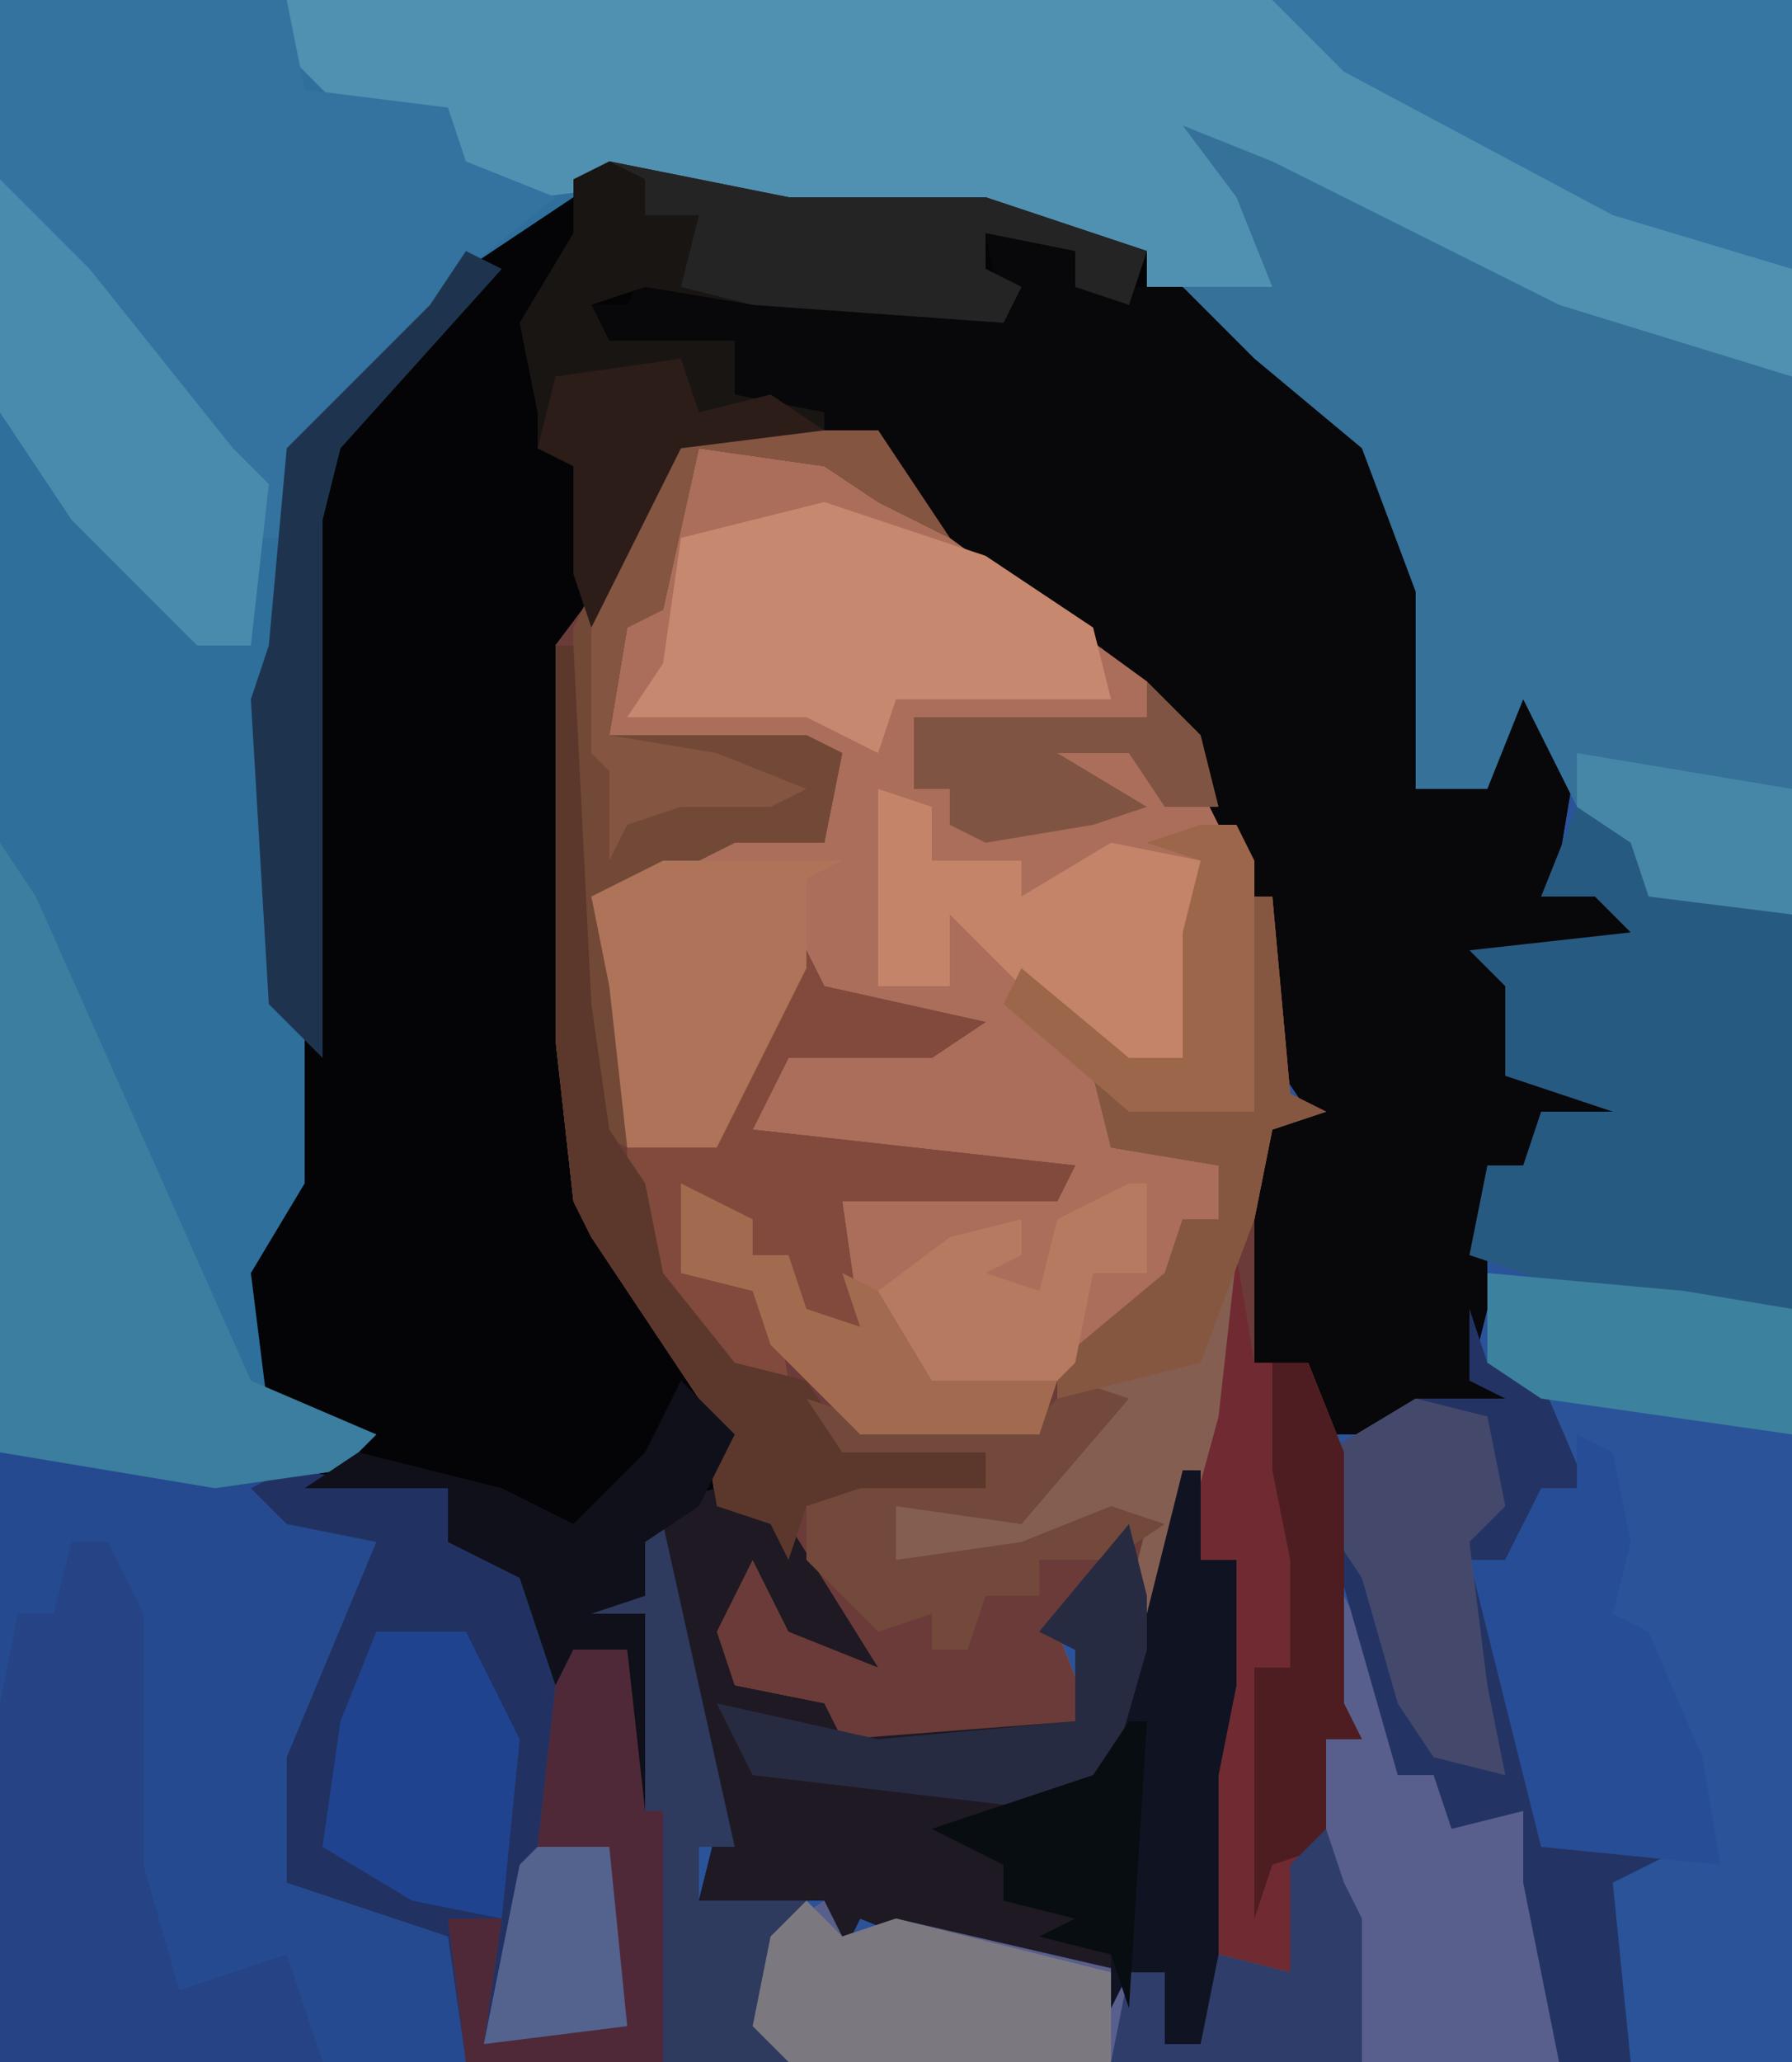
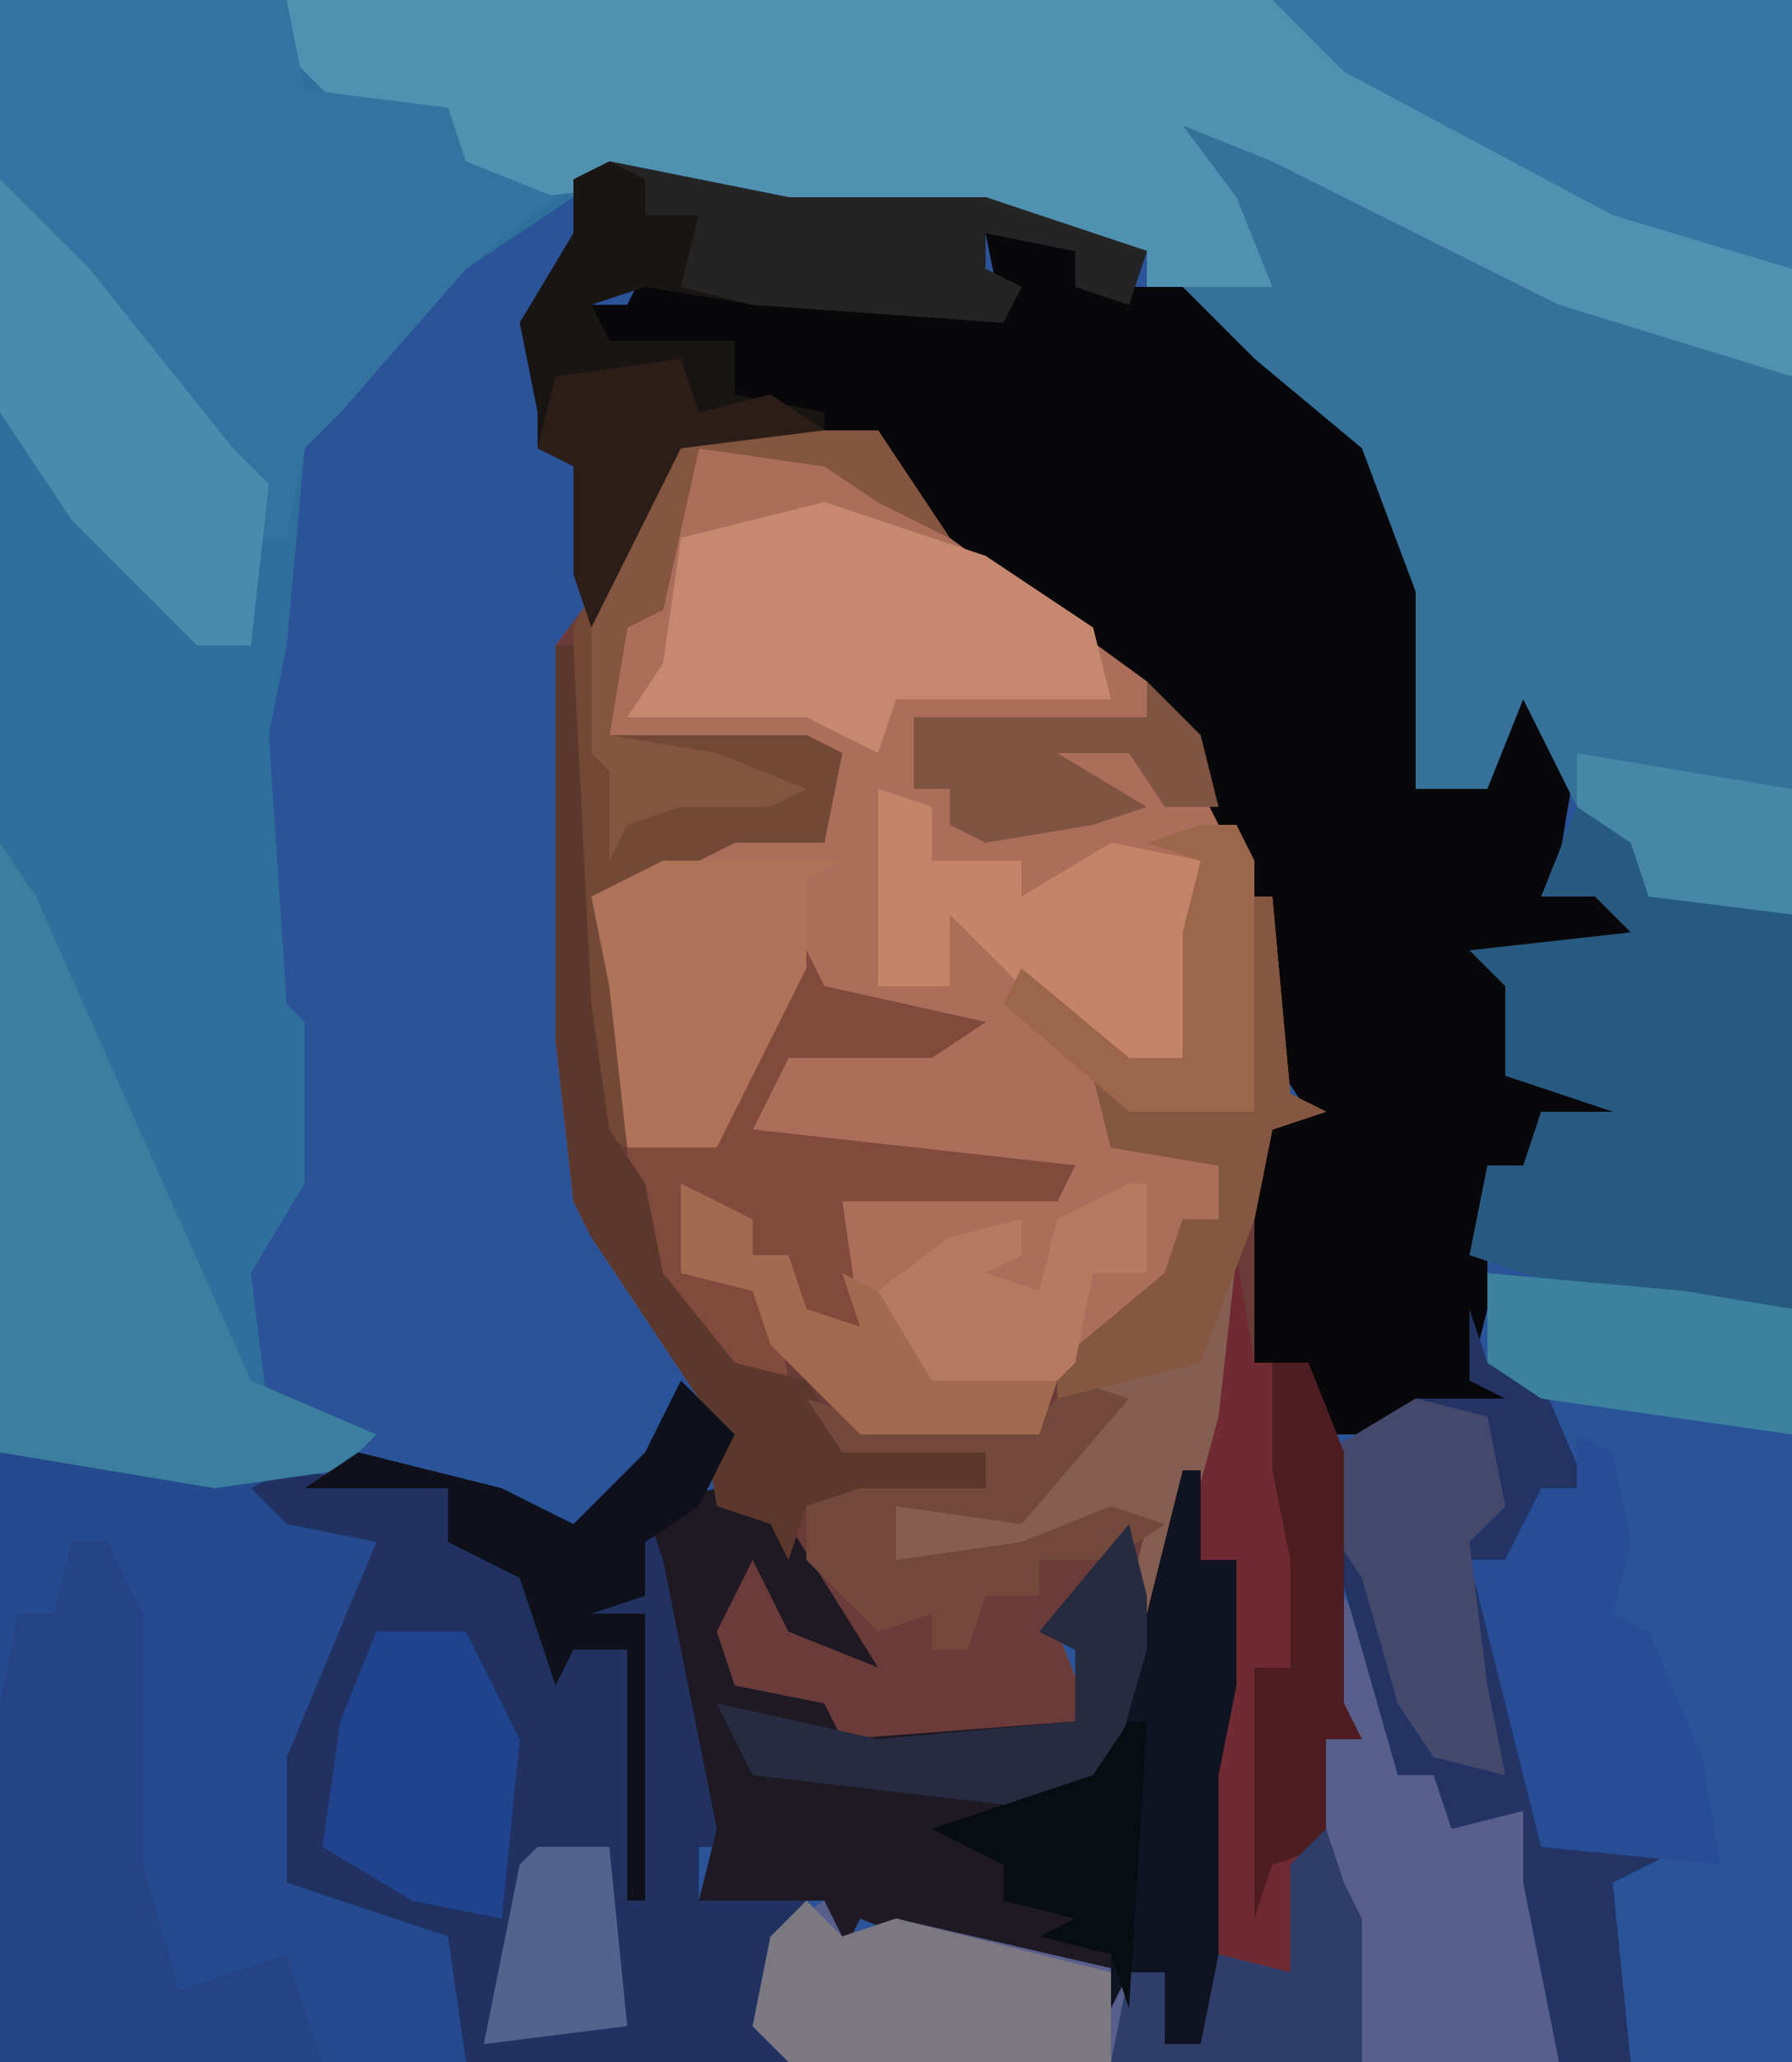
<svg xmlns="http://www.w3.org/2000/svg" version="1.1" width="100" height="115">
  <path d="M0,0 L100,0 L100,115 L0,115 Z " fill="#2A5399" transform="translate(0,0)" />
-   <path d="M0,0 L5,1 L10,2 L21,2 L30,5 L30,7 L34,9 L40,13 L44,17 L46,24 L45,35 L49,34 L50,29 L54,33 L53,39 L52,41 L57,40 L57,43 L50,45 L53,47 L50,47 L50,51 L59,52 L60,48 L60,53 L54,54 L52,53 L51,57 L49,56 L49,64 L48,68 L51,69 L48,70 L44,71 L40,71 L39,67 L36,68 L35,67 L35,59 L37,54 L39,53 L37,50 L36,41 L30,29 L19,21 L15,16 L4,16 L-1,26 L-2,27 L-2,49 L-1,58 L5,68 L7,73 L6,75 L10,76 L15,84 L10,82 L8,78 L6,82 L7,85 L12,86 L13,88 L26,87 L26,83 L24,82 L29,76 L30,80 L32,73 L33,73 L33,78 L35,78 L35,85 L34,90 L34,101 L33,105 L31,105 L31,101 L29,101 L28,103 L28,101 L19,100 L14,98 L13,100 L12,97 L5,97 L6,93 L3,78 L2,77 L2,80 L-1,81 L2,81 L2,97 L1,97 L1,83 L-2,83 L-3,85 L-5,79 L-9,77 L-9,74 L-17,74 L-15,72 L-19,70 L-21,62 L-18,57 L-18,48 L-19,47 L-20,30 L-19,27 L-18,16 L-10,8 L-5,3 Z " fill="#040406" transform="translate(34,9)" />
  <path d="M0,0 L100,0 L100,21 L93,20 L81,15 L67,8 L71,12 L71,16 L64,16 L64,14 L55,12 L41,12 L38,10 L32,11 L26,15 L19,23 L17,25 L16,36 L15,41 L16,56 L17,57 L17,66 L14,71 L15,79 L21,80 L19,82 L12,83 L0,81 Z " fill="#2F6F9B" transform="translate(0,0)" />
  <path d="M0,0 L11,0 L17,7 L23,11 L28,15 L33,26 L34,37 L36,38 L33,39 L32,44 L32,52 L35,52 L37,57 L37,71 L38,73 L36,73 L36,79 L34,86 L30,85 L29,84 L29,75 L31,63 L28,64 L25,68 L25,65 L25,62 L21,67 L23,72 L18,73 L9,74 L8,71 L3,70 L1,65 L4,62 L6,64 L6,67 L9,67 L5,61 L2,60 L1,54 L-5,45 L-6,43 L-7,34 L-7,12 L-4,8 L-1,1 Z " fill="#AA6E5A" transform="translate(38,24)" />
  <path d="M0,0 L25,2 L25,5 L29,6 L32,11 L35,11 L36,9 L33,9 L34,7 L36,8 L36,5 L34,4 L37,4 L39,13 L41,22 L39,22 L39,25 L45,25 L43,28 L44,34 L0,34 Z " fill="#254A8F" transform="translate(0,81)" />
  <path d="M0,0 L5,1 L5,3 L11,3 L20,10 L23,13 L25,20 L24,31 L28,30 L29,25 L33,29 L32,35 L31,37 L36,36 L36,39 L29,41 L32,43 L29,43 L29,47 L38,48 L39,44 L39,49 L33,50 L31,49 L30,53 L28,52 L28,60 L27,64 L30,65 L27,66 L23,67 L19,67 L18,63 L15,64 L14,63 L14,55 L16,50 L18,49 L16,46 L15,37 L9,25 L-2,17 L-6,12 L-15,10 L-15,7 L-21,7 L-22,4 L-20,4 L-19,2 L-13,3 L-1,4 L1,5 Z " fill="#080709" transform="translate(55,13)" />
  <path d="M0,0 L11,0 L15,6 L11,4 L8,2 L1,1 L-1,10 L-3,11 L-4,17 L7,17 L9,18 L8,23 L3,23 L-3,26 L-5,26 L-3,31 L-3,40 L2,40 L3,35 L7,29 L8,31 L17,33 L14,35 L6,35 L4,39 L22,41 L21,43 L9,43 L10,50 L6,49 L6,46 L4,46 L0,42 L1,47 L5,47 L7,53 L10,55 L20,55 L21,52 L27,47 L28,44 L30,44 L30,41 L24,40 L23,36 L29,37 L31,37 L32,26 L33,26 L34,37 L36,38 L33,39 L32,44 L32,52 L35,52 L37,57 L37,71 L38,73 L36,73 L36,79 L34,86 L30,85 L29,84 L29,75 L31,63 L28,64 L25,68 L25,65 L25,62 L21,67 L23,72 L18,73 L9,74 L8,71 L3,70 L1,65 L4,62 L6,64 L6,67 L9,67 L5,61 L2,60 L1,54 L-5,45 L-6,43 L-7,34 L-7,12 L-4,8 L-1,1 Z " fill="#6B3B39" transform="translate(38,24)" />
  <path d="M0,0 L84,0 L84,21 L77,20 L65,15 L51,8 L55,12 L55,16 L48,16 L48,14 L39,12 L25,12 L22,10 L14,11 L9,9 L9,6 L3,6 L0,3 Z " fill="#5091B1" transform="translate(16,0)" />
  <path d="M0,0 L5,2 L21,10 L34,14 L34,44 L26,43 L25,40 L22,38 L19,32 L17,37 L13,37 L13,26 L10,18 L4,13 L0,9 L5,9 L3,4 Z " fill="#357199" transform="translate(66,7)" />
  <path d="M0,0 L16,0 L17,5 L25,6 L26,9 L31,11 L26,15 L19,23 L17,25 L16,30 L14,30 L14,36 L11,36 L4,29 L0,23 Z " fill="#3473A0" transform="translate(0,0)" />
  <path d="M0,0 L9,1 L9,4 L13,5 L16,10 L19,10 L20,8 L17,8 L18,6 L20,7 L20,4 L18,3 L21,3 L23,12 L25,21 L23,21 L23,24 L29,24 L27,27 L28,33 L10,33 L9,26 L0,23 L0,16 L5,4 L0,3 L-2,1 Z " fill="#213262" transform="translate(16,82)" />
  <path d="M0,0 L1,0 L1,5 L3,5 L3,12 L2,17 L2,28 L1,32 L-1,32 L-1,28 L-3,28 L-4,30 L-4,28 L-13,27 L-18,25 L-19,27 L-20,24 L-27,24 L-26,20 L-29,5 L-30,2 L-26,1 L-22,3 L-17,11 L-22,9 L-24,5 L-26,9 L-25,12 L-20,13 L-19,15 L-6,14 L-6,10 L-8,9 L-3,3 L-2,7 Z " fill="#1E1923" transform="translate(66,82)" />
  <path d="M0,0 L2,4 L3,10 L5,10 L6,12 L10,12 L12,19 L12,26 L-31,26 L-33,24 L-32,19 L-29,17 L-28,19 L-25,18 L-12,21 L-10,21 L-10,25 L-8,25 L-7,20 L-3,21 L-3,15 L-1,8 Z " fill="#585F8C" transform="translate(75,89)" />
  <path d="M0,0 L4,2 L4,5 L10,5 L12,6 L12,28 L0,27 L-6,25 L-5,20 L-3,20 L-2,17 L6,17 L2,17 L-4,15 L-4,10 L-6,8 L3,7 L1,5 L-2,5 Z " fill="#275A81" transform="translate(88,45)" />
  <path d="M0,0 L2,3 L6,12 L14,30 L21,33 L19,35 L12,36 L0,34 Z " fill="#3B7E9F" transform="translate(0,47)" />
  <path d="M0,0 L29,0 L29,15 L19,12 L4,4 Z " fill="#3676A2" transform="translate(71,0)" />
  <path d="M0,0 L5,1 L10,2 L21,2 L30,5 L29,8 L26,7 L26,5 L21,4 L21,6 L23,7 L22,9 L8,8 L2,7 L-1,8 L0,10 L7,10 L7,13 L12,14 L12,15 L4,16 L-1,26 L-2,23 L-2,19 L-2,17 L-4,16 L-4,14 L-5,9 L-2,4 L-2,1 Z " fill="#191513" transform="translate(34,9)" />
  <path d="M0,0 L2,0 L4,4 L4,18 L6,25 L12,23 L14,29 L-4,29 L-4,9 L-3,4 L-1,4 Z " fill="#254385" transform="translate(4,86)" />
  <path d="M0,0 L1,3 L4,4 L7,11 L3,12 L2,14 L0,14 L4,25 L4,30 L12,30 L8,32 L9,42 L5,42 L3,32 L3,28 L-1,29 L-2,26 L-4,26 L-8,12 L-8,8 L-3,5 L2,5 L0,4 Z " fill="#233464" transform="translate(82,73)" />
  <path d="M0,0 L9,3 L15,7 L16,11 L4,11 L3,14 L-1,12 L-11,12 L-9,9 L-8,2 Z " fill="#C6886F" transform="translate(46,28)" />
-   <path d="M0,0 L3,0 L5,9 L7,18 L5,18 L5,21 L11,21 L9,24 L10,30 L-8,30 L-9,22 L-6,22 L-7,29 L1,28 L0,22 L0,18 L-4,18 L-3,9 L-2,7 L1,7 L2,5 L-1,5 L0,3 L2,4 L2,1 Z " fill="#2E3A5E" transform="translate(34,85)" />
  <path d="M0,0 L1,0 L2,6 L5,6 L7,11 L7,25 L8,27 L6,27 L6,33 L4,40 L0,39 L-1,38 L-1,29 L1,17 L-1,17 L-2,11 L-1,9 Z " fill="#6F2B31" transform="translate(68,70)" />
  <path d="M0,0 L1,0 L2,11 L4,12 L1,13 L0,18 L-1,20 L-2,29 L-5,40 L-7,42 L-7,39 L-6,35 L-17,38 L-20,37 L-20,34 L-13,34 L-8,28 L-11,28 L-11,26 L-5,21 L-4,18 L-2,18 L-2,15 L-8,14 L-9,10 L-3,11 L-1,11 Z " fill="#855E52" transform="translate(70,50)" />
  <path d="M0,0 L11,0 L15,6 L11,4 L8,2 L1,1 L-1,10 L-3,11 L-4,17 L7,17 L9,18 L8,23 L3,23 L-3,26 L-5,26 L-3,31 L-3,40 L-5,39 L-6,32 L-6,11 L-1,1 Z " fill="#724936" transform="translate(38,24)" />
  <path d="M0,0 L5,5 L13,15 L15,17 L14,26 L11,26 L4,19 L0,13 Z " fill="#488BAC" transform="translate(0,10)" />
  <path d="M0,0 L1,0 L1,5 L3,5 L3,12 L2,17 L2,28 L1,32 L-1,32 L-1,28 L-3,28 L-4,30 L-4,27 L-8,26 L-6,25 L-10,24 L-10,22 L-14,20 L-5,17 L-2,8 Z " fill="#101321" transform="translate(66,82)" />
  <path d="M0,0 L1,2 L10,4 L7,6 L-1,6 L-3,10 L15,12 L14,14 L2,14 L3,21 L-1,20 L-1,17 L-3,17 L-7,13 L-6,18 L-2,18 L-1,24 L-6,23 L-10,16 L-10,11 L-5,11 L-4,6 Z " fill="#814A3C" transform="translate(45,53)" />
  <path d="M0,0 L2,1 L3,6 L2,10 L4,11 L7,18 L8,24 L-2,23 L-6,7 L-4,7 L-2,3 L0,3 Z " fill="#274D97" transform="translate(88,80)" />
  <path d="M0,0 L3,1 L3,4 L8,4 L8,6 L13,3 L18,4 L18,15 L14,16 L8,11 L4,7 L4,11 L0,11 Z " fill="#C48469" transform="translate(49,44)" />
  <path d="M0,0 L10,0 L8,1 L8,6 L3,16 L-2,16 L-3,7 L-4,2 Z " fill="#AE7358" transform="translate(37,48)" />
  <path d="M0,0 L5,0 L8,6 L7,16 L2,15 L-3,12 L-2,5 Z " fill="#204390" transform="translate(21,91)" />
  <path d="M0,0 L1,0 L2,20 L3,27 L5,30 L6,35 L10,40 L14,41 L16,44 L24,45 L24,47 L14,48 L13,51 L12,49 L9,48 L8,42 L2,33 L1,31 L0,22 Z " fill="#5B382B" transform="translate(31,36)" />
  <path d="M0,0 L2,2 L5,1 L17,4 L17,9 L-1,9 L-3,7 L-2,2 Z " fill="#7C7880" transform="translate(45,106)" />
  <path d="M0,0 L5,1 L10,2 L21,2 L30,5 L29,8 L26,7 L26,5 L21,4 L21,6 L23,7 L22,9 L8,8 L4,7 L5,3 L2,3 L2,1 Z " fill="#252425" transform="translate(34,9)" />
  <path d="M0,0 L4,1 L5,6 L3,8 L4,16 L5,21 L1,20 L-1,17 L-3,10 L-5,7 L-5,3 Z " fill="#44496C" transform="translate(79,78)" />
  <path d="M0,0 L11,1 L17,2 L17,9 L3,7 L0,5 Z " fill="#3C819E" transform="translate(83,71)" />
  <path d="M0,0 L3,3 L1,7 L-2,9 L-2,12 L-5,13 L-2,13 L-2,29 L-3,29 L-3,15 L-6,15 L-7,17 L-9,11 L-13,9 L-13,6 L-21,6 L-18,4 L-10,6 L-6,8 L-2,4 Z " fill="#0F1019" transform="translate(38,77)" />
-   <path d="M0,0 L3,0 L4,9 L5,9 L5,23 L-6,23 L-7,15 L-4,15 L-5,22 L3,21 L2,15 L2,11 L-2,11 L-1,2 Z " fill="#502938" transform="translate(32,92)" />
  <path d="M0,0 L3,1 L-3,8 L-10,7 L-10,10 L-3,9 L2,7 L5,8 L2,10 L-2,10 L-2,12 L-5,12 L-6,15 L-8,15 L-8,13 L-11,14 L-15,10 L-15,7 L-12,6 L-5,6 L-5,4 L-13,4 L-15,1 L-12,2 L-2,2 Z " fill="#72493A" transform="translate(60,77)" />
-   <path d="M0,0 L2,1 L-7,11 L-8,15 L-8,45 L-11,42 L-12,25 L-11,22 L-10,11 L-2,3 Z " fill="#1E344E" transform="translate(26,14)" />
  <path d="M0,0 L2,0 L4,5 L4,19 L5,21 L3,21 L3,27 L0,28 L-1,31 L-1,17 L1,17 L1,11 L0,6 Z " fill="#4D1D21" transform="translate(71,76)" />
  <path d="M0,0 L1,4 L1,7 L-1,14 L-4,16 L-21,14 L-23,10 L-14,12 L-3,11 L-3,7 L-5,6 Z " fill="#272B42" transform="translate(63,85)" />
  <path d="M0,0 L1,0 L2,11 L4,12 L1,13 L0,18 L-3,26 L-11,28 L-11,26 L-5,21 L-4,18 L-2,18 L-2,15 L-8,14 L-9,10 L-3,11 L-1,11 Z " fill="#855740" transform="translate(70,50)" />
  <path d="M0,0 L4,2 L4,4 L6,4 L7,7 L10,8 L9,5 L13,7 L14,10 L21,11 L20,14 L10,14 L5,9 L4,6 L0,5 Z " fill="#A26B50" transform="translate(38,66)" />
  <path d="M0,0 L1,0 L1,5 L-2,5 L-3,10 L-4,11 L-11,11 L-14,6 L-10,3 L-6,2 L-6,4 L-8,5 L-5,6 L-4,2 Z " fill="#B67A61" transform="translate(63,66)" />
  <path d="M0,0 L11,0 L15,6 L11,4 L8,2 L1,1 L-1,10 L-3,11 L-4,17 L2,18 L7,20 L5,21 L0,21 L-3,22 L-4,24 L-4,19 L-5,18 L-5,10 L-1,1 Z " fill="#845540" transform="translate(38,24)" />
  <path d="M0,0 L1,3 L2,5 L2,13 L-12,13 L-11,8 L-9,8 L-9,12 L-7,12 L-6,7 L-2,8 L-2,2 Z " fill="#2F3D6B" transform="translate(74,102)" />
  <path d="M0,0 L3,3 L4,7 L1,7 L-1,4 L-5,4 L0,7 L-3,8 L-9,9 L-11,8 L-11,6 L-13,6 L-13,2 L0,2 Z " fill="#7F5442" transform="translate(64,38)" />
  <path d="M0,0 L2,0 L3,2 L3,16 L-4,16 L-11,10 L-10,8 L-4,13 L-1,13 L-1,6 L0,2 L-3,1 Z " fill="#9C664A" transform="translate(67,46)" />
  <path d="M0,0 L12,2 L12,9 L4,8 L3,5 L0,3 Z " fill="#4687A8" transform="translate(88,42)" />
  <path d="M0,0 L1,3 L5,2 L8,4 L0,5 L-5,15 L-6,12 L-6,8 L-6,6 L-8,5 L-7,1 Z " fill="#2C1D19" transform="translate(38,20)" />
  <path d="M0,0 L4,0 L5,10 L-3,11 L-1,1 Z " fill="#54638E" transform="translate(30,103)" />
  <path d="M0,0 L1,0 L0,16 L-1,13 L-5,12 L-3,11 L-7,10 L-7,8 L-11,6 L-2,3 Z " fill="#070D10" transform="translate(63,96)" />
</svg>